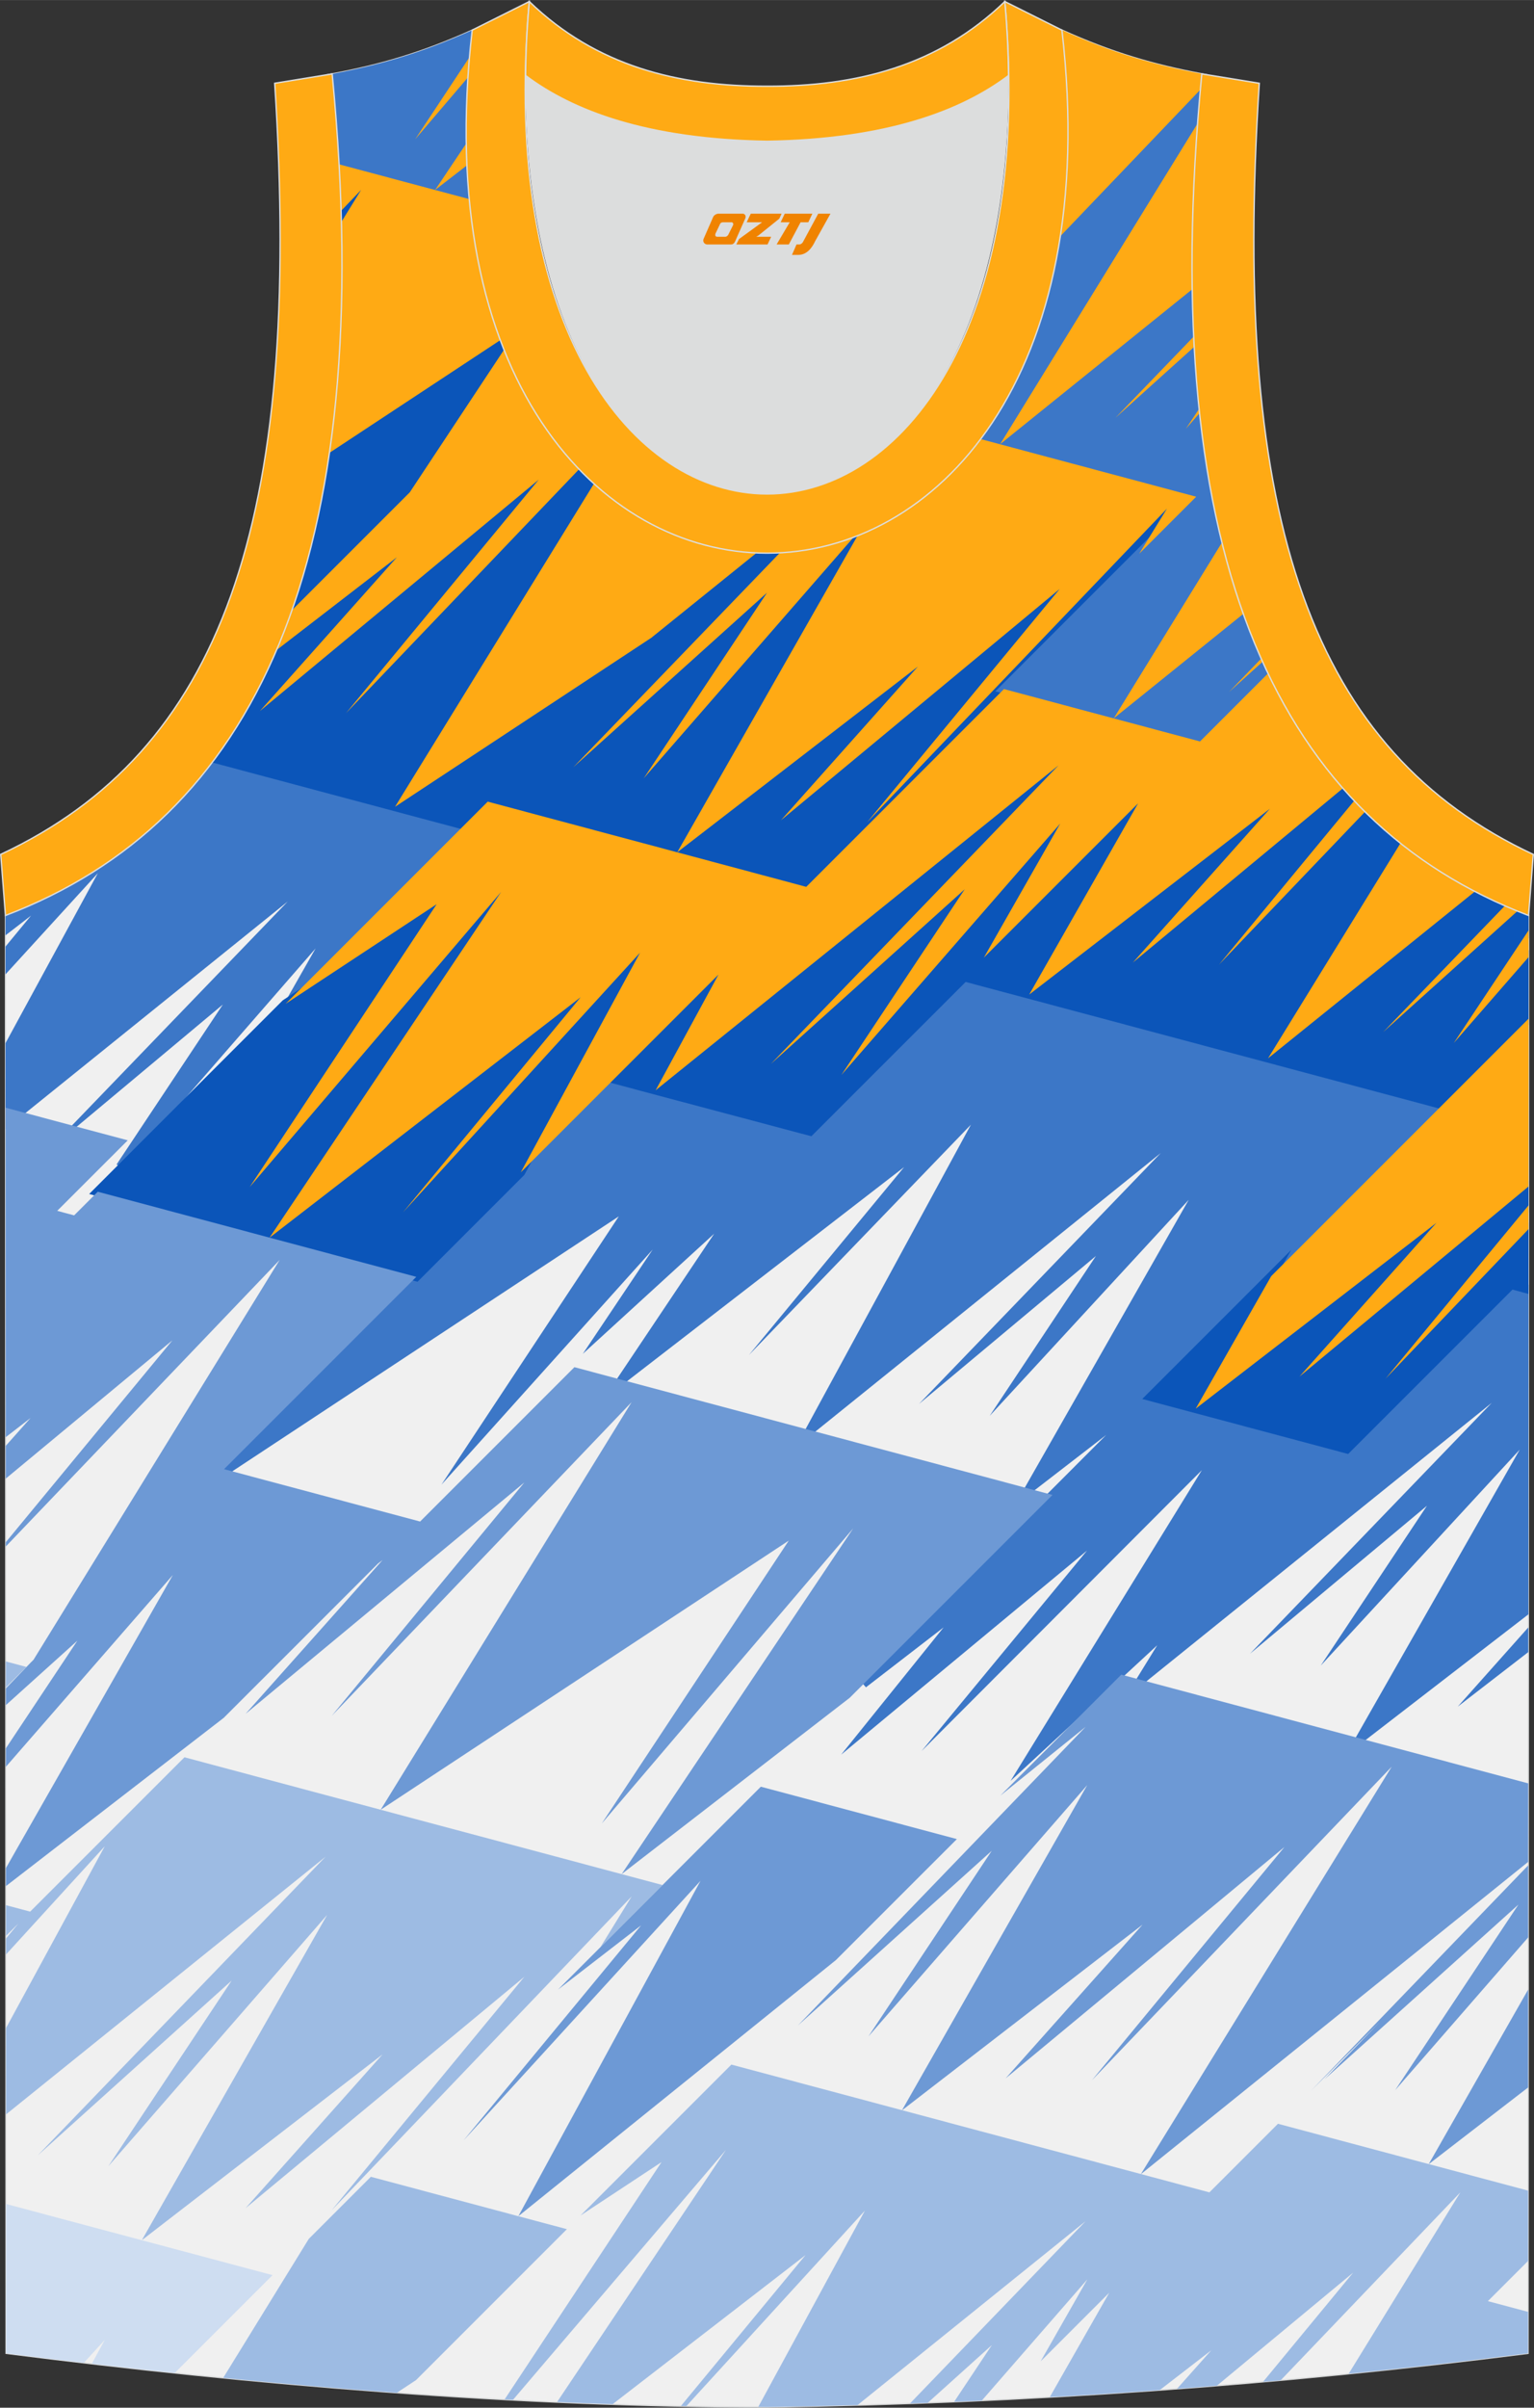
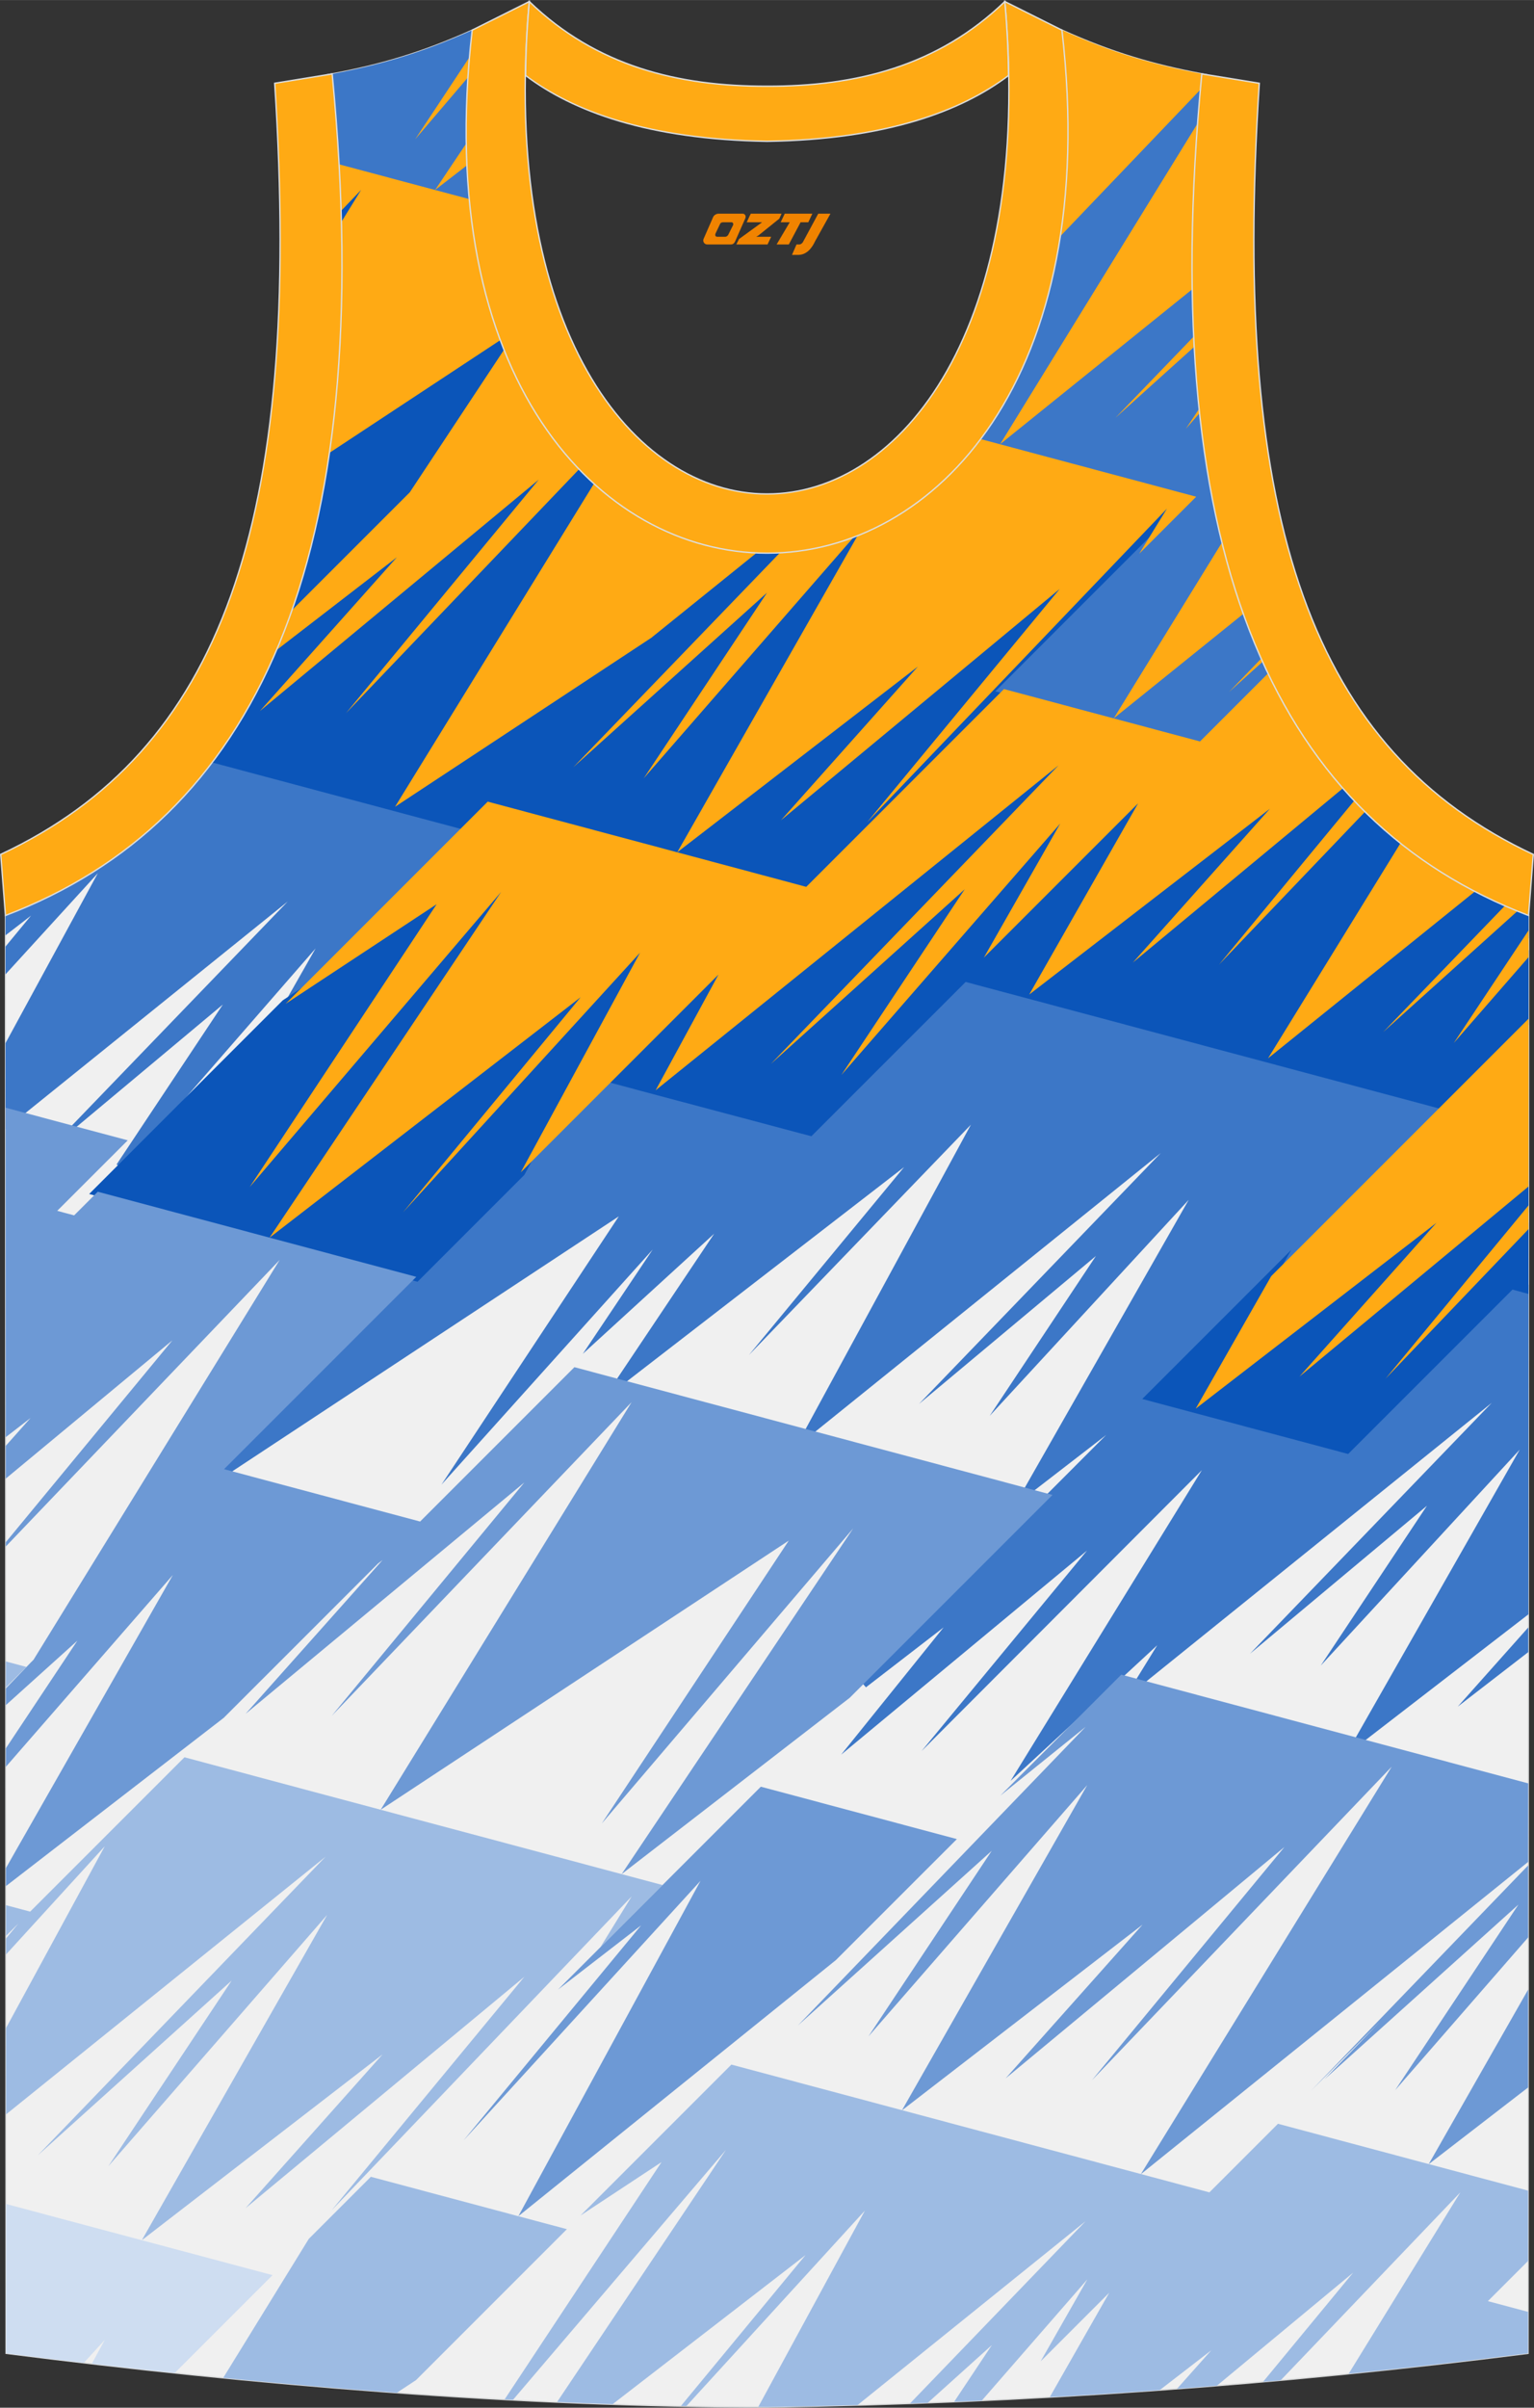
<svg xmlns="http://www.w3.org/2000/svg" version="1.1" id="图层_1" x="0px" y="0px" width="338.74px" height="531.5px" viewBox="0 0 338.9 531.73" enable-background="new 0 0 338.9 531.73" xml:space="preserve">
  <rect x="0" y="0" width="338.9" height="531.73" fill="#333333" stroke="none" />
  <g>
    <path fill-rule="evenodd" clip-rule="evenodd" fill="#F0F0F0" stroke="#DCDDDD" stroke-width="0.3" stroke-miterlimit="22.926" d="   M169.49,531.58c57.38-0.83,113.34-4.88,168.09-11.86l0.14-317.54c-54.54-20.78-82.66-77.25-72.19-185.87h0.02   c-10.65-2-19.74-4.62-30.92-9.66c17.79,154.01-148.08,154.01-130.29,0c-11.18,5.04-20.27,7.66-30.92,9.66h0.02   C83.87,124.93,55.75,181.39,1.21,202.18l0.14,317.54C55.65,526.64,114.77,531.58,169.49,531.58L169.49,531.58L169.49,531.58z    M169.43,531.58h0.05H169.43z" />
    <g>
      <path fill-rule="evenodd" clip-rule="evenodd" fill="#3C77C7" d="M244.37,316.91l-20.25,15.63l38.49-67.56l-43.96,47.7    l23.47-35.31l-39.08,32.67l53.41-55.41l-80.69,65.05l38.74-71.31l-49.04,50.87l34.28-41.5l-66.56,51.43l24.6-36.72l-29.02,26.53    l15.44-23.04l-46.67,51.93l39.18-59.25l-89.82,59.23l3.43-5.57l85.05-85.05l43.3,11.57l34.1-35.71l67.64,19.7l41.59,9.3    l-65.51,65.51l-0.42,0.32l41.21,11.01l36.32-36.32l4.1,1.1l-0.03,72.8l-40.42,31.19l38.49-67.56l-43.96,47.7l23.47-35.31    l-39.08,32.67l53.41-55.41l-81.32,65.56l7.4-12.01l-32.4,29.96l42.26-68.63l-61.93,62.05l36.56-44.29l-54.32,45.07l22.63-28.1    l-17.15,13.23l-1.21-1.38L244.37,316.91L244.37,316.91z M337.64,364.85v-5.45l-15.58,17.49L337.64,364.85L337.64,364.85z     M48.52,166.14c-12.13,16.93-28.08,28.71-47.31,36.04v4.38l5.65-4.36l-5.65,6.84v6.14l20.4-22.34l-20.4,37.54l0.01,18.97    l62.34-50.26l-53.41,55.42l39.08-32.67l-23.47,35.31l1.46,1.11l42.5-48.81l-9.25,16.24l44.26-44.26L48.52,166.14z" />
      <path fill-rule="evenodd" clip-rule="evenodd" fill="#CEDDF1" d="M18.52,521.82l4.62-5.06l-2.86,5.26    c6.07,0.71,12.19,1.38,18.33,2.03l21.6-21.6l-28.87-7.71L29,494.12l-27.67-7.39l0.01,32.99C7.02,520.44,12.75,521.14,18.52,521.82    z" />
      <path fill-rule="evenodd" clip-rule="evenodd" fill="#0B55B9" d="M145.34,241.91l-11.59-3.1l29.06-29.06l-14.77,27.18l85.92-69.27    l1.24,1.35l-45,46.69l22.92-20.64l1.3,1.13l-19.41,29.21l39.07-44.86l1.44,1.02l-13.72,24.07l34.08-34.09l-25.24,44.31l50.02-38.6    l1.21,1.3l-22.22,24.94l36.39-30.19c1.24,1.45,2.52,2.85,3.83,4.21l-12.72,15.4l13.74-14.37c2.94,2.96,6.03,5.71,9.28,8.25    l-26.22,42.57l40.96-33.02c2.75,1.47,5.59,2.82,8.51,4.07l-7.93,8.23l8.75-7.88c1.14,0.48,2.3,0.95,3.47,1.39v5.04l-7.41,11.15    l7.41-8.51l-0.01,16.48l-18.75,18.76l-105.61-28.22l-34.09,34.08L145.34,241.91L145.34,241.91z M337.68,285.76l0.01-15.73    l-13.75,14.38l13.75-16.65v-7l-41.25,34.22l22.22-24.94l-1.21-1.3l-50.02,38.6l17.85-31.32l-32.93,32.93l45.49,12.15l36.31-36.31    C335.33,285.11,336.5,285.43,337.68,285.76L337.68,285.76z M190.94,117.67c-1.4,0.6-2.81,1.17-4.24,1.65l-35.36,40.61l19.41-29.21    l-1.3-1.13l-22.91,20.64l27.24-28.26c-2.69,0.22-5.39,0.24-8.08,0.05l-22.21,17.91l-0.07,0.07l-52.99,34.94l41.56-67.48    c-1.61-1.42-3.19-2.92-4.71-4.55l-33,34.49l26.05-31.56l-1.26-1.26l-52.3,43.39L89,123.03l-1.21-1.3l-25.92,20    c-4.13,10.06-9.15,18.92-15,26.65l55.96,14.95l5.22-5.22l70.37,18.8l74.04-74.04l6.66-10.81l-1.39-1.07l-48.33,50.54l26.06-31.56    l-1.26-1.26l-52.3,43.39l22.22-24.94l-1.21-1.3l-50.02,38.6L190.94,117.67L190.94,117.67z M111.81,78.31L91.3,109.33l-27.54,27.54    C67.9,125.6,71,112.9,72.98,98.7l37.22-24.54C110.72,75.57,111.25,76.96,111.81,78.31L111.81,78.31z M75.34,45.16    c0.06,1.88,0.11,3.75,0.15,5.6l5.58-9.06l-1.39-1.07L75.34,45.16L75.34,45.16z M114.82,238.05l14.77-17.89l-1.22-1.26L63.7,268.87    l48.33-72.14l-1.47-1.11l-45.74,53.67l35.09-53.06l-37.44,24.68L19.7,263.68l72.55,19.38l23.59-23.59l26.83-49.39l-1.41-1    L114.82,238.05z" />
      <path fill-rule="evenodd" clip-rule="evenodd" fill="#9DBBE3" d="M1.28,372.67l4.54-4.54l-4.54-1.21L1.28,372.67L1.28,372.67z     M169.49,531.58c6.67-0.1,13.32-0.24,19.95-0.42l50.41-40.64l-38.82,40.28c1.31-0.05,2.61-0.09,3.92-0.14l14.17-12.76l-8.33,12.53    c2.04-0.08,4.07-0.17,6.11-0.27l23.32-26.78l-10.31,18.1l37.28-37.28l-22.13,22.13l-13.14,23.06c8.13-0.45,16.22-0.97,24.29-1.55    l11.4-8.8l-7.59,8.52c2.94-0.22,5.88-0.45,8.82-0.69l30.1-24.97l-19.91,24.12c1.31-0.11,2.61-0.23,3.91-0.35l39.69-41.51    l-24.68,40.07c5.51-0.55,11-1.14,16.48-1.75l14.28-14.28l-14.27,14.27c7.74-0.86,15.46-1.79,23.15-2.77v-9.14l-8.88-2.37    l8.88-8.88l0.01-15.52l-49.43-13.21l-5.83-1.56l-15.15,15.15l-105.61-28.22l-33.33,33.33l17.89-11.79l-34.66,52.41l1.84,0.1    l47.07-55.23l-37.32,55.7c4.1,0.18,8.19,0.34,12.27,0.48l42.62-32.93l-27.54,33.34l1.21,0.02l39.45-43.19l-23.56,43.36    L169.49,531.58L169.49,531.58L169.49,531.58z M1.3,420.74l5.36,1.43l34.09-34.09L72,396.44l12.1,3.23l13.19,3.52l49.07,13.11    l-13.71,13.71l6.89-11.19L73.29,488.1l42.56-51.55l-61.59,51.1l30.26-33.96l-53.04,40.93l-0.07-0.02l40.87-71.72l-48.34,55.51    l27.24-41l-42.83,38.6l63.56-65.94l-70.58,56.9L1.32,447.9l21.82-40.16l-21.82,23.9v-3.53l2.73-3.31l-2.73,2.73L1.3,420.74    L1.3,420.74z M49.31,525.14l18.91-30.7l13.71-13.71l43.31,11.57l-33.33,33.33l-4.24,2.8C74.85,527.5,62.03,526.39,49.31,525.14    L49.31,525.14z M169.43,531.58h0.05H169.43z" />
      <path fill-rule="evenodd" clip-rule="evenodd" fill="#3C77C7" d="M93.98,42.36l-18.99-5.07c-0.36-6.77-0.88-13.76-1.57-20.98H73.4    c10.65-2,19.74-4.62,30.92-9.66c-0.31,2.71-0.56,5.37-0.76,7.99l-2.16,3.27l2.11-2.47c-0.46,6.25-0.61,12.24-0.47,17.94    l-2.76,4.12l2.83-2.19c0.12,3.32,0.34,6.56,0.66,9.69L93.98,42.36L93.98,42.36z M234.49,50.49l30.85-32.27    c-0.35,3.77-0.65,7.49-0.91,11.13l-39.67,64.41l38.62-31.13c0.26,22.27,2.62,41.7,6.92,58.5l-20.43,33.18l24.48-19.73    c1.86,5.32,3.94,10.33,6.24,15.04l-15.2,15.2l-45.49-12.15l42.49-42.49L216,97.79C224.98,86.17,231.69,70.41,234.49,50.49z" />
      <path fill-rule="evenodd" clip-rule="evenodd" fill="#FFAA14" d="M149.62,188.22l-41.87-11.19l-5.22,5.22l-37.6,37.6l-1.83,1.83    l33.37-22l-41.31,62.47l55.55-65.18l-51.16,76.36l68.73-53.11l-39.24,47.51l52.36-57.34l-26.35,48.51l20.59-20.59l23.09-23.09    l-13.88,25.55l-9.21-2.46l9.21,2.46l14.23,3.8l-14.23-3.8l89.01-71.76l-63.55,65.94l42.82-38.57l-27.24,41l48.34-55.51    l-16.87,29.61l34.08-34.08l-24.06,42.23l53.17-41.03l-30.26,33.96l46.39-38.48c-6.38-7.28-11.91-15.72-16.53-25.38l-15.04,15.04    l0,0l-43.31-11.57l-43.68,43.68L149.62,188.22L149.62,188.22z M299.19,176.82c0.78,0.83,1.58,1.65,2.39,2.44L269.33,213    L299.19,176.82L299.19,176.82z M309.4,186.21c5.1,4.07,10.6,7.61,16.45,10.66l-45.71,36.85L309.4,186.21L309.4,186.21z     M337.68,271.44v-5.22l-31.57,38.24L337.68,271.44L337.68,271.44z M337.69,262.02l-50.61,41.99l30.26-33.96l-53.17,41.03    l16.67-29.25l37.82-37.82l0,0l19.05-19.05L337.69,262.02L337.69,262.02z M337.71,211.35v-5.9l-16.53,24.88L337.71,211.35    L337.71,211.35z M335.24,201.2c-0.93-0.38-1.86-0.77-2.78-1.17l-26.87,27.88L335.24,201.2z" />
      <path fill-rule="evenodd" clip-rule="evenodd" fill="#FFAA14" d="M278.95,146.12c-0.1-0.23-0.21-0.46-0.31-0.69l-7.13,7.4    L278.95,146.12L278.95,146.12z M274.69,135.55l-28.64,23.09l23.91-38.83C271.34,125.33,272.92,130.58,274.69,135.55L274.69,135.55    z M265.02,91.22l-0.1-0.94l-2.94,4.42L265.02,91.22L265.02,91.22z M263.84,76.58l-17.43,15.7l17.32-17.97    C263.76,75.07,263.8,75.83,263.84,76.58L263.84,76.58z M263.4,63.87l-42.45,34.22l43.63-70.85    C263.62,40.23,263.23,52.43,263.4,63.87L263.4,63.87z M265.2,19.78c0.1-1.15,0.21-2.31,0.32-3.48h0.02    c-10.65-2-19.74-4.62-30.92-9.66c1.88,16.26,1.69,30.79-0.09,43.61l12.86-12.86l-12.86,12.86c-0.09,0.63-0.17,1.27-0.26,1.89    L265.2,19.78L265.2,19.78z M216.65,96.96c-7.68,10.22-17.1,17.33-27.19,21.33l-39.84,69.93l53.17-41.03l-30.26,33.96l61.59-51.1    l-42.56,51.55l66.25-69.28l-6.13,9.96l12.59-12.59L216.65,96.96L216.65,96.96z M188.61,118.61l-46.4,53.28l27.24-41l-42.82,38.57    l45.68-47.4C177.82,121.77,183.3,120.61,188.61,118.61L188.61,118.61z M167.16,122.08l-23.03,18.57l-0.1,0.1l0,0l-56.76,37.42    l10.25,2.74l-10.25-2.74l-10.58-2.83l10.58,2.83l43.96-71.38C141.86,116.44,154.45,121.53,167.16,122.08L167.16,122.08z     M127.94,103.61c-6.61-6.88-12.32-15.66-16.59-26.37l-20.82,31.48l-26.01,26.01c-1.07,3.05-2.21,5.99-3.43,8.84l26.59-20.51    l-30.26,33.96l61.6-51.1l-42.56,51.55L127.94,103.61L127.94,103.61z M110.55,75.09L72.8,99.99c2.21-15.22,3.12-32.19,2.65-51.03    l4.33-7.03l-4.4,4.6c-0.1-3.36-0.25-6.77-0.44-10.24l28.75,7.68C104.79,55.65,107.17,66.03,110.55,75.09L110.55,75.09z     M103.18,36.49c-0.07-1.6-0.12-3.21-0.15-4.85l-6.89,10.29L103.18,36.49L103.18,36.49z M103.41,17.05    c0.09-1.47,0.2-2.95,0.32-4.45l-12,18.14L103.41,17.05z" />
      <path fill-rule="evenodd" clip-rule="evenodd" fill="#6D99D5" d="M337.63,393.85l-89.91-24.02l-23.21,23.21l-3.51,3.51    l18.84-15.19l-63.56,65.95l42.82-38.58l-27.24,41l48.34-55.51l-40.94,71.84l53.17-41.03l-30.26,33.96l61.6-51.1l-42.56,51.55    l66.25-69.28l-55.43,90.01l85.58-68.99L337.63,393.85L337.63,393.85z M337.62,411.95l-0.01,15.91l-29.39,33.75l27.24-41    l-42.82,38.57l12.15-12.61l-15.15,15.15L337.62,411.95L337.62,411.95z M337.61,439.38L337.6,461l-21.97,16.95L337.61,439.38    L337.61,439.38z M1.23,244.62l26.99,7.21L12.64,267.4l1.48,0.4l2.26,0.6l5.22-5.22l70.37,18.8l-40.89,40.89l-1.58,1.58l0.52,0.14    l42.79,11.43l34.09-34.09l90.44,24.16l10.05,2.69l5.13,1.37l-41.1,41.1l-3.69,3.69l-50.39,38.94l51.16-76.36l-55.55,65.18    l41.31-62.47L84.1,399.67l55.43-90.01l-66.25,69.28l42.56-51.55l-61.59,51.1l30.26-33.96l-0.98,0.75l-34.09,34.08L1.3,416.54    v-3.98l36.89-64.74l-36.9,42.37v-4.08l15.8-23.78l-15.8,14.24v-3.7l5.49-5.7l0.63-0.63l54.37-88.29l-60.5,63.28v-0.95L38.08,296    L1.26,326.55v-7.24l5.49-6.16l-5.49,4.24L1.23,244.62L1.23,244.62z M184.68,432.86l-70.16,56.57l40.24-74.06l-52.36,57.34    l39.24-47.51l-18.34,14.17l9.35-9.35l13.71-13.71l21.73-21.73l2.51,0.67l40.8,10.9L184.68,432.86z" />
    </g>
-     <path fill-rule="evenodd" clip-rule="evenodd" fill="#DCDDDD" d="M169.45,31.21c26.45-0.42,42.93-6.7,53.29-14.49   c0.02-0.06,0.03-0.12,0.05-0.17c1.14,124.09-107.83,124.09-106.68,0c0.02,0.06,0.03,0.12,0.05,0.18   C126.54,24.51,143,30.79,169.45,31.21z" />
    <path fill-rule="evenodd" clip-rule="evenodd" fill="#FFAA14" stroke="#DCDDDD" stroke-width="0.3" stroke-miterlimit="22.926" d="   M1.2,202.18c54.54-20.78,82.66-77.25,72.19-185.87l-12.7,2.07c6.29,97.68-12.02,147.54-60.53,170.3L1.2,202.18z" />
    <path fill-rule="evenodd" clip-rule="evenodd" fill="#FFAA14" stroke="#DCDDDD" stroke-width="0.3" stroke-miterlimit="22.926" d="   M116.93,0.33c-12.97,145,118.03,145,105.06,0l12.62,6.31c17.79,154.02-148.08,154.02-130.29,0L116.93,0.33z" />
    <path fill-rule="evenodd" clip-rule="evenodd" fill="#FFAA14" stroke="#DCDDDD" stroke-width="0.3" stroke-miterlimit="22.926" d="   M116.93,0.33c14.82,14.3,32.93,18.74,52.53,18.7c19.6,0.05,37.71-4.4,52.53-18.7c0.5,5.62,0.77,11.01,0.82,16.19   c-0.02,0.06-0.03,0.13-0.05,0.19c-10.37,7.79-26.83,14.07-53.29,14.49c-26.45-0.42-42.93-6.7-53.29-14.49   c-0.02-0.06-0.03-0.13-0.05-0.19C116.16,11.35,116.43,5.96,116.93,0.33z" />
    <path fill-rule="evenodd" clip-rule="evenodd" fill="#FFAA14" stroke="#DCDDDD" stroke-width="0.3" stroke-miterlimit="22.926" d="   M337.7,202.18c-54.54-20.78-82.66-77.25-72.19-185.87l12.7,2.07c-6.3,97.69,12.01,147.55,60.53,170.31L337.7,202.18z" />
  </g>
  <g>
    <path fill="#F08300" d="M180.77,47.18l-3.4,6.3c-0.2,0.3-0.5,0.5-0.8,0.5h-0.6l-1,2.3h1.2c2,0.1,3.2-1.5,3.9-3L183.47,47.18h-2.5L180.77,47.18z" />
    <polygon fill="#F08300" points="173.57,47.18 ,179.47,47.18 ,178.57,49.08 ,176.87,49.08 ,174.27,53.98 ,171.57,53.98 ,174.47,49.08 ,172.47,49.08 ,173.37,47.18" />
    <polygon fill="#F08300" points="167.57,52.28 ,167.07,52.28 ,167.57,51.98 ,172.17,48.28 ,172.67,47.18 ,165.87,47.18 ,165.57,47.78 ,164.97,49.08 ,167.77,49.08 ,168.37,49.08 ,163.27,52.78    ,162.67,53.98 ,169.27,53.98 ,169.57,53.98 ,170.37,52.28" />
    <path fill="#F08300" d="M164.07,47.18H158.77C158.27,47.18,157.77,47.48,157.57,47.88L155.47,52.68C155.17,53.28,155.57,53.98,156.27,53.98h5.2c0.4,0,0.7-0.2,0.9-0.6L164.67,48.18C164.87,47.68,164.57,47.18,164.07,47.18z M161.97,49.68L160.87,51.88C160.67,52.18,160.37,52.28,160.27,52.28l-1.8,0C158.27,52.28,157.87,52.18,158.07,51.58l1-2.1c0.1-0.3,0.4-0.4,0.7-0.4h1.9   C161.87,49.08,162.07,49.38,161.97,49.68z" />
  </g>
</svg>